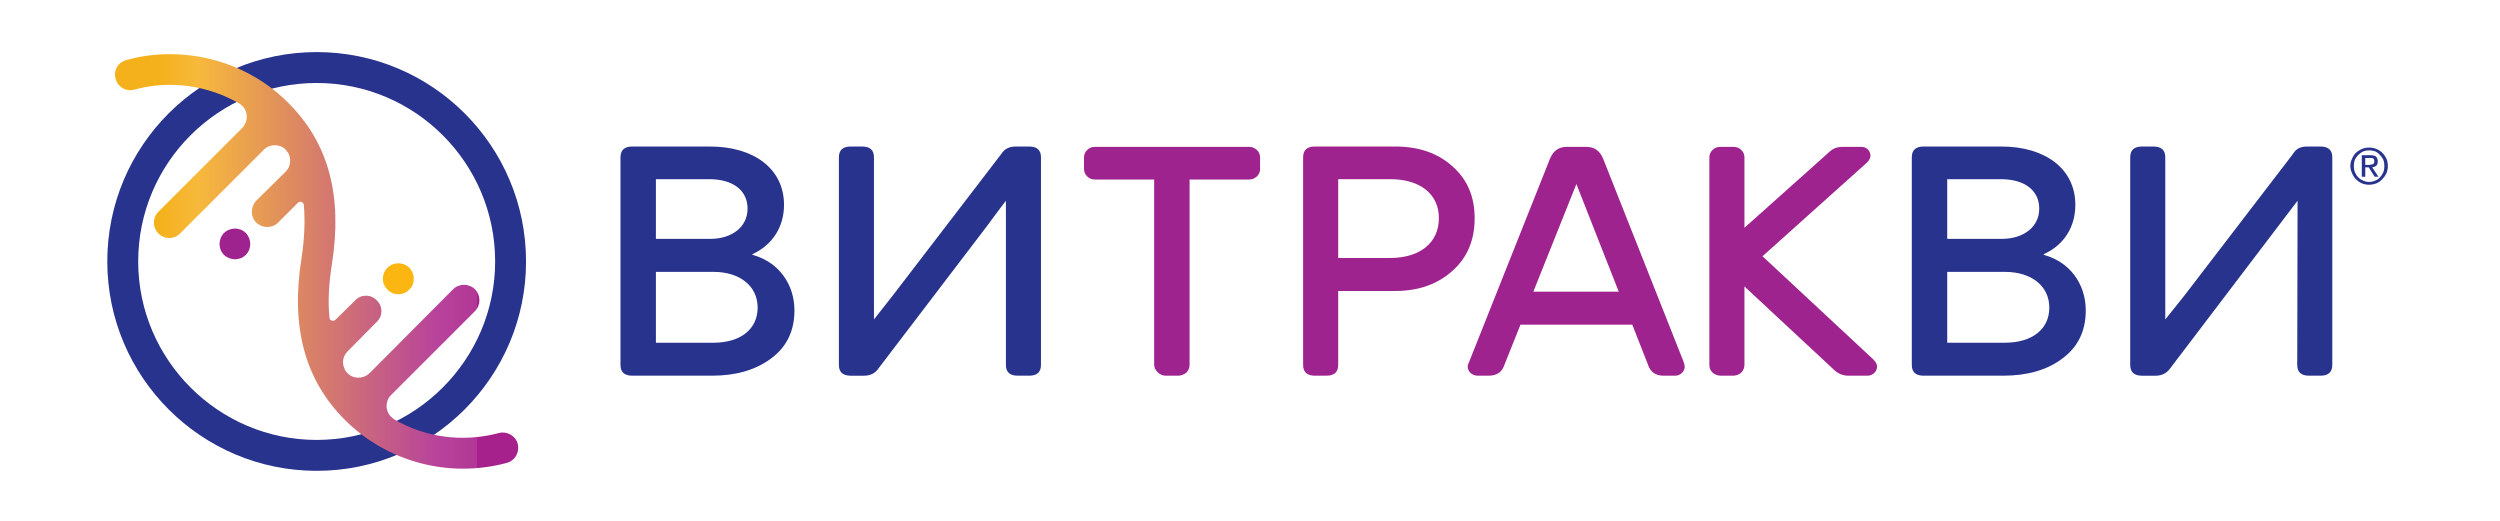
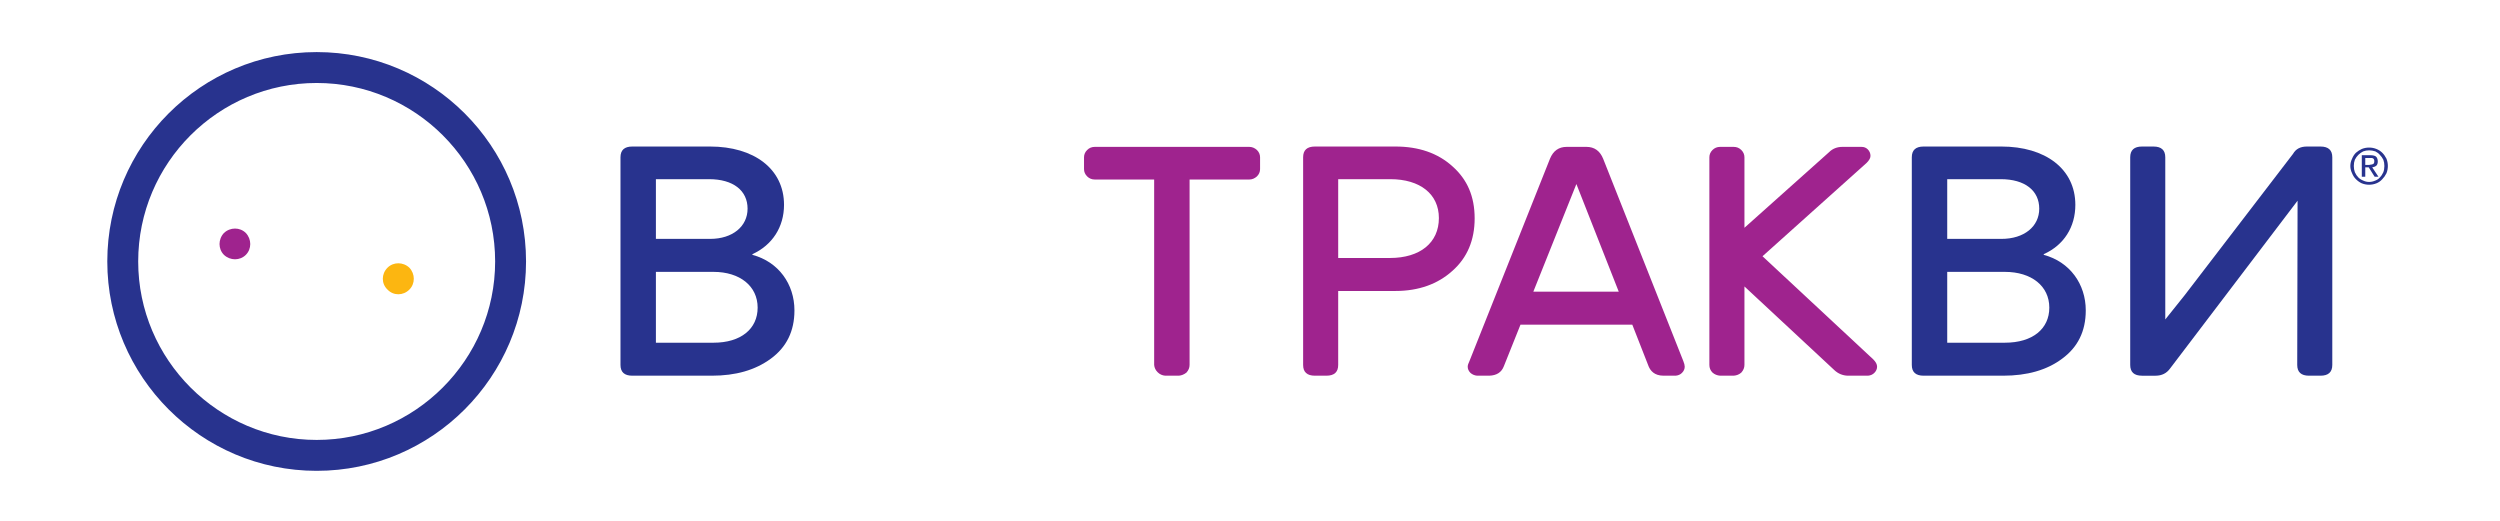
<svg xmlns="http://www.w3.org/2000/svg" version="1.2" viewBox="0 0 720 150" width="720" height="150">
  <defs>
    <linearGradient id="g1" x1="34.1" y1="11.7" x2="148.7" y2="11.7" gradientUnits="userSpaceOnUse">
      <stop offset="0" stop-color="#f4b11b" />
      <stop offset=".1" stop-color="#f4b11b" />
      <stop offset=".2" stop-color="#f7b93b" />
      <stop offset=".8" stop-color="#b7439b" />
      <stop offset=".9" stop-color="#b23796" />
      <stop offset=".9" stop-color="#a6218c" />
      <stop offset="1" stop-color="#a6218c" />
    </linearGradient>
  </defs>
  <style>
		.s0 { fill: #9f238e } 
		.s1 { fill: #28338e } 
		.s2 { fill: url(#g1) } 
		.s3 { fill: #fcb611 } 
	</style>
  <path id="p1" class="s0" d="m362.9 45.3v3.4q0 1.2-0.9 2.1-1 0.9-2.2 0.9h-17.2v53.4q0 1.2-0.9 2.2-1 0.8-2.2 0.9h-3.9q-1.3-0.1-2.2-1-0.9-0.9-1-2.1v-53.4h-17.1q-1.3 0-2.2-0.9-0.9-0.9-0.9-2.1v-3.4q0-1.2 0.9-2.1 0.9-0.9 2.2-0.9h44.5q1.2 0 2.2 0.9 0.9 0.9 0.9 2.1z" />
  <path id="p2" fill-rule="evenodd" class="s0" d="m484.8 104q0.4 1 0.4 1.6 0 1-0.8 1.8-0.7 0.7-1.8 0.8h-3.5c-2.7 0-3.8-1.5-4.3-2.7l-4.7-12h-32.2l-4.8 12q-1 2.6-4.2 2.7h-3.5q-1.1-0.1-1.9-0.8-0.8-0.8-0.8-1.8 0-0.6 0.5-1.6l23.2-58.3q1.4-3.4 4.8-3.4h5.7q3.4 0 4.8 3.4zm-30.8-51l-12.4 31h24.6z" />
  <path id="&lt;Path&gt;" class="s0" d="m540.6 105.6q0 1-0.8 1.8-0.7 0.7-1.8 0.8h-5.9q-2.2-0.1-3.8-1.6l-25.9-24.1v22.6q0 1.2-0.9 2.2-0.9 0.8-2.2 0.9h-3.9q-1.3-0.1-2.2-0.9-0.9-0.9-0.9-2.2v-59.8q0-1.2 0.9-2.1 0.9-0.9 2.2-0.9h3.9q1.3 0 2.2 0.9 0.9 0.9 0.9 2.1v20.3l24.4-21.8c1-1 2.3-1.5 3.8-1.5h5.5q1.1 0 1.8 0.7 0.8 0.8 0.8 1.9 0 0.9-1.1 2l-30 26.9 31.9 29.7q1.1 1.1 1.1 2.1z" />
  <path id="p3" fill-rule="evenodd" class="s1" d="m677.4 45.7q0.4-1 1.1-1.7 0.8-0.7 1.7-1.1 1-0.4 2.1-0.4 1.1 0 2.1 0.4 1 0.4 1.7 1.1 0.7 0.7 1.2 1.7 0.4 1 0.4 2.1 0 1.1-0.4 2.1-0.5 1-1.2 1.7-0.7 0.8-1.7 1.2-1 0.4-2.1 0.4-1.1 0-2.1-0.4-0.9-0.4-1.7-1.2-0.7-0.7-1.1-1.7-0.5-1-0.5-2.1 0-1.1 0.5-2.1zm0.8 3.9q0.4 0.9 1 1.5 0.6 0.6 1.4 0.9 0.8 0.4 1.7 0.4 0.9 0 1.8-0.4 0.8-0.3 1.3-0.9 0.6-0.6 1-1.5 0.3-0.8 0.3-1.8 0-1-0.3-1.8-0.4-0.8-1-1.4-0.5-0.6-1.3-1-0.9-0.3-1.8-0.3-0.9 0-1.7 0.3-0.8 0.4-1.4 1-0.6 0.6-1 1.4-0.3 0.8-0.3 1.8 0 1 0.3 1.8zm4.4-4.9q1.2 0 1.7 0.4 0.5 0.5 0.5 1.4 0 0.8-0.4 1.2-0.5 0.4-1.2 0.5l1.8 2.7h-1.1l-1.7-2.7h-1v2.7h-1v-6.2zm-0.4 2.8q0.3 0 0.6-0.1 0.3 0 0.5-0.1 0.3-0.1 0.4-0.3 0.1-0.2 0.1-0.6 0-0.3-0.1-0.5-0.1-0.2-0.3-0.3-0.2-0.1-0.4-0.1-0.3 0-0.5 0h-1.3v2z" />
  <path id="p4" fill-rule="evenodd" class="s0" d="m375.3 45.3q0-3.1 3.4-3.1h23.2c6.7 0 12.2 1.9 16.4 5.7 4.3 3.8 6.4 8.7 6.4 15 0 6.2-2.1 11.3-6.4 15.1-4.2 3.8-9.7 5.8-16.4 5.8h-16.5v21.3q0 3.1-3.4 3.1h-3.3q-3.4 0-3.4-3.1zm10.1 29h14.9c8.7 0 14.1-4.4 14.1-11.5 0-6.9-5.4-11.2-14-11.2h-15z" />
  <path id="p5" fill-rule="evenodd" class="s1" d="m178.7 45.3q0-3.1 3.4-3.1h22.4c12.6 0 21.3 6.4 21.3 16.8 0 6.4-3.4 11.6-9.1 14.2v0.2c7.5 2 12.1 8.4 12.1 16 0 6-2.3 10.6-6.8 13.9-4.5 3.3-10.1 4.9-17 4.9h-22.9q-3.4 0-3.4-3.1zm10.2 23.5h15.6c6.5 0 10.8-3.6 10.8-8.7 0-5.2-4.1-8.5-11.1-8.5h-15.3zm0 29.9h16.6c7.9 0 12.7-4 12.7-10.1 0-6.2-5.1-10.3-12.7-10.3h-16.6z" />
-   <path id="p6" class="s1" d="m299.8 45.3v59.8q0 3.1-3.4 3.1h-3.3q-3.4 0-3.4-3.1v-47.3c0 0-4.1 5.4-5.6 7.5l-31.1 40.8c-0.9 1.4-2.4 2.1-4.1 2.1h-3.9q-3.4 0-3.4-3.1v-59.8q0-3.1 3.4-3.1h3.3q3.4 0 3.4 3.1v46.7l5.5-7 31.2-40.7c0.9-1.4 2.2-2.1 4.1-2.1h3.9q3.4 0 3.4 3.1z" />
  <path id="p7" fill-rule="evenodd" class="s1" d="m550.6 45.3q0-3.1 3.4-3.1h22.4c12.6 0 21.3 6.4 21.3 16.8 0 6.4-3.3 11.6-9.1 14.2v0.2c7.5 2 12.1 8.4 12.1 16 0 6-2.3 10.6-6.8 13.9-4.4 3.3-10.1 4.9-17 4.9h-22.9q-3.4 0-3.4-3.1zm10.2 23.5h15.6c6.6 0 10.9-3.6 10.9-8.7 0-5.2-4.1-8.5-11.1-8.5h-15.4zm0 29.9h16.6c8 0 12.8-4 12.8-10.1 0-6.2-5.1-10.3-12.8-10.3h-16.6z" />
  <path id="p8" class="s1" d="m671.7 45.3v59.8q0 3.1-3.4 3.1h-3.3q-3.4 0-3.4-3.1l0.1-47.3c0 0-4.1 5.4-5.7 7.5l-31 40.8c-1 1.4-2.4 2.1-4.2 2.1h-3.9q-3.4 0-3.4-3.1v-59.8q0-3.1 3.4-3.1h3.3q3.4 0 3.4 3.1v46.7l5.6-7 31.2-40.7c0.8-1.4 2.1-2.1 4-2.1h3.9q3.4 0 3.4 3.1z" />
  <path id="p9" fill-rule="evenodd" class="s1" d="m91.2 135.6c-33.3 0-60.3-27.1-60.3-60.3 0-33.3 27-60.3 60.3-60.3 33.3 0 60.3 27 60.3 60.3 0 33.2-27 60.3-60.3 60.3zm0-111.7c-28.3 0-51.4 23-51.4 51.4 0 28.3 23.1 51.4 51.4 51.4 28.3 0 51.4-23.1 51.4-51.4 0-28.4-23.1-51.4-51.4-51.4z" />
  <path id="p10" class="s0" d="m70.8 67.1c1.7 1.8 1.7 4.6 0 6.3-1.7 1.7-4.5 1.7-6.3 0-1.7-1.7-1.7-4.5 0-6.3 1.8-1.7 4.6-1.7 6.3 0z" />
-   <path id="p11" class="s2" d="m49 15.6c12.6 0 25 4.9 34.1 14.1 11.5 11.5 15.6 26.6 12.5 46.3-0.9 5.7-1.2 10.9-0.7 15.6 0 0.4 0.5 0.8 1 0.8q0.4 0 0.7-0.3l5.7-5.6c1.7-1.8 4.5-1.8 6.2 0 1.8 1.7 1.8 4.5 0 6.2l-8.4 8.5c-1.4 1.4-1.7 3.5-0.8 5.1q0 0.1 0 0.2 0.3 0.5 0.8 1c1.7 1.7 4.5 1.7 6.3 0l24.1-24.2c1.7-1.7 4.5-1.7 6.3 0 1.7 1.8 1.7 4.6 0 6.3l-24.2 24.2c-1.7 1.7-1.7 4.5 0 6.2q0.4 0.4 0.8 0.7c9 5.3 19.9 6.8 30.3 4 2.3-0.6 4.8 0.8 5.4 3.1 0.4 1.6-0.1 3.3-1.1 4.3-0.6 0.6-1.2 1-2 1.2-16.6 4.5-34.5-0.2-46.7-12.4-11.5-11.5-15.6-26.7-12.5-46.3 0.9-5.8 1.1-10.9 0.7-15.7-0.1-0.4-0.5-0.8-1-0.8-0.3 0-0.5 0.1-0.7 0.3l-5.7 5.7c-1.7 1.7-4.5 1.7-6.3 0-1.7-1.7-1.7-4.5 0-6.3l8.5-8.4c1.4-1.4 1.6-3.5 0.8-5.2q0 0-0.1-0.1-0.3-0.5-0.7-1c-1.7-1.7-4.6-1.7-6.3 0l-24.1 24.1c-1.7 1.8-4.6 1.8-6.3 0-1.7-1.7-1.7-4.5 0-6.2l24.2-24.2c1.7-1.8 1.7-4.6 0-6.3q-0.4-0.4-0.9-0.7c-9-5.2-19.9-6.8-30.2-4-2.3 0.7-4.8-0.7-5.4-3.1-0.7-2.4 0.7-4.8 3.1-5.4 4.2-1.2 8.4-1.7 12.6-1.7z" />
  <path id="p12" class="s3" d="m111.6 83.4c-1.8-1.7-1.8-4.5 0-6.3 1.7-1.7 4.5-1.7 6.3 0 1.7 1.8 1.7 4.6 0 6.3-1.8 1.8-4.6 1.8-6.3 0z" />
</svg>